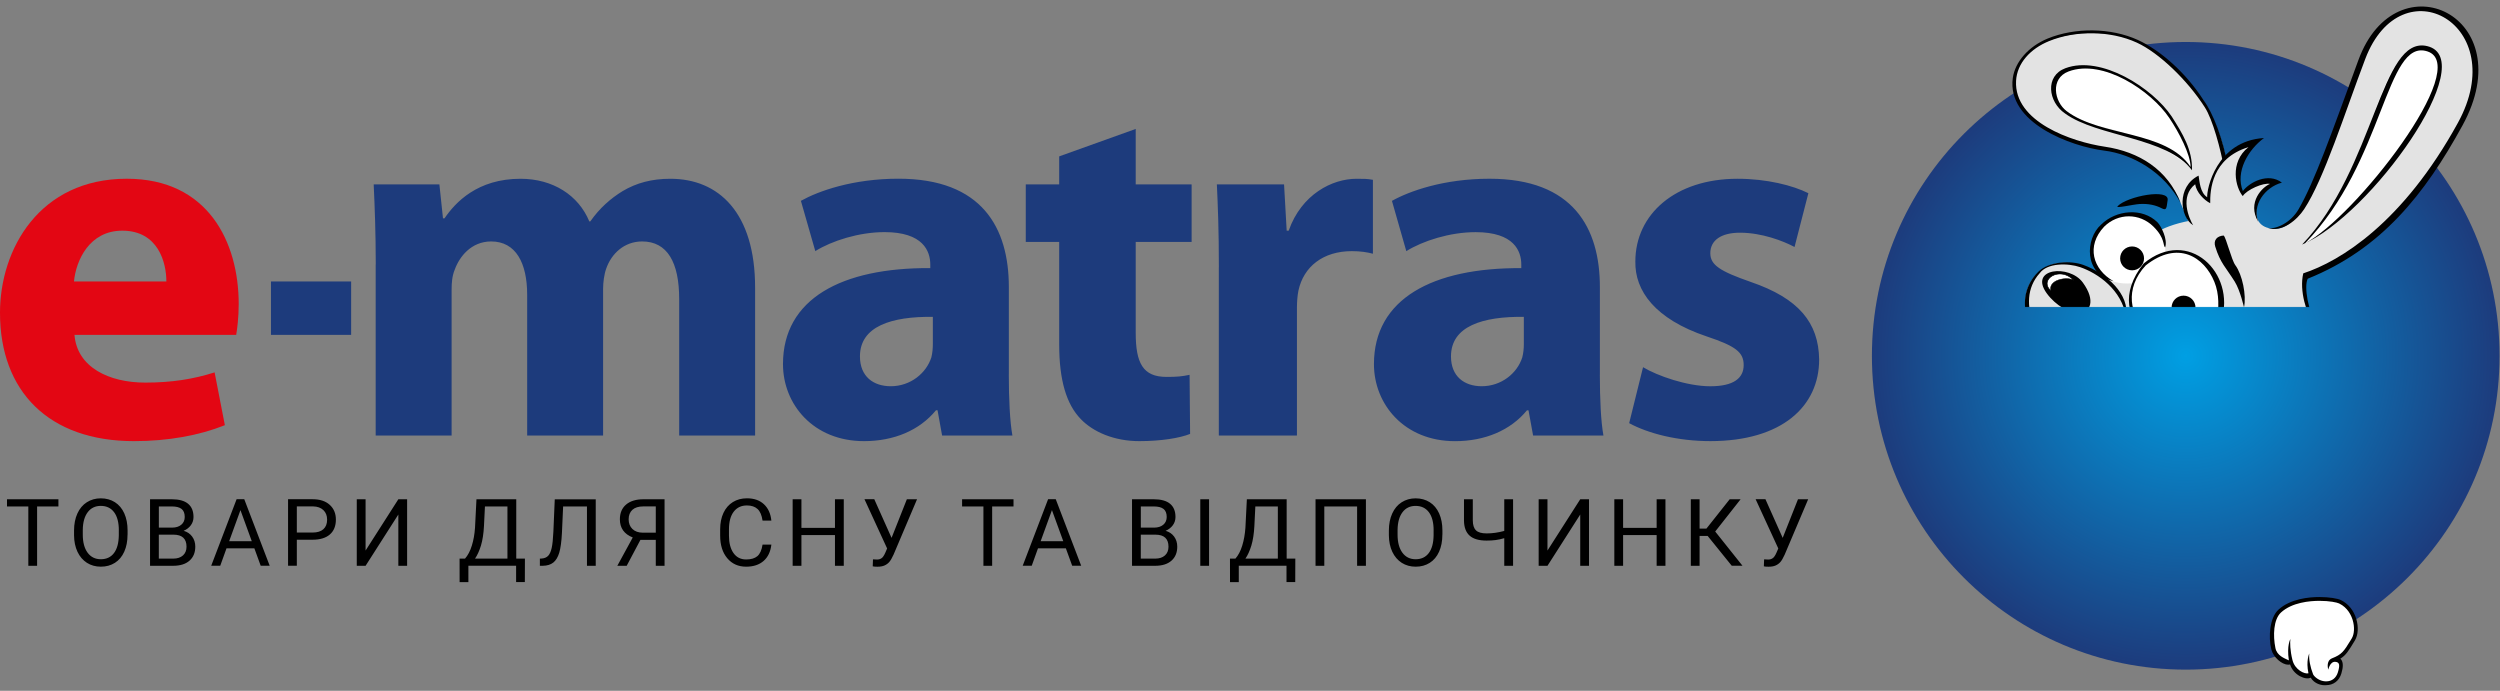
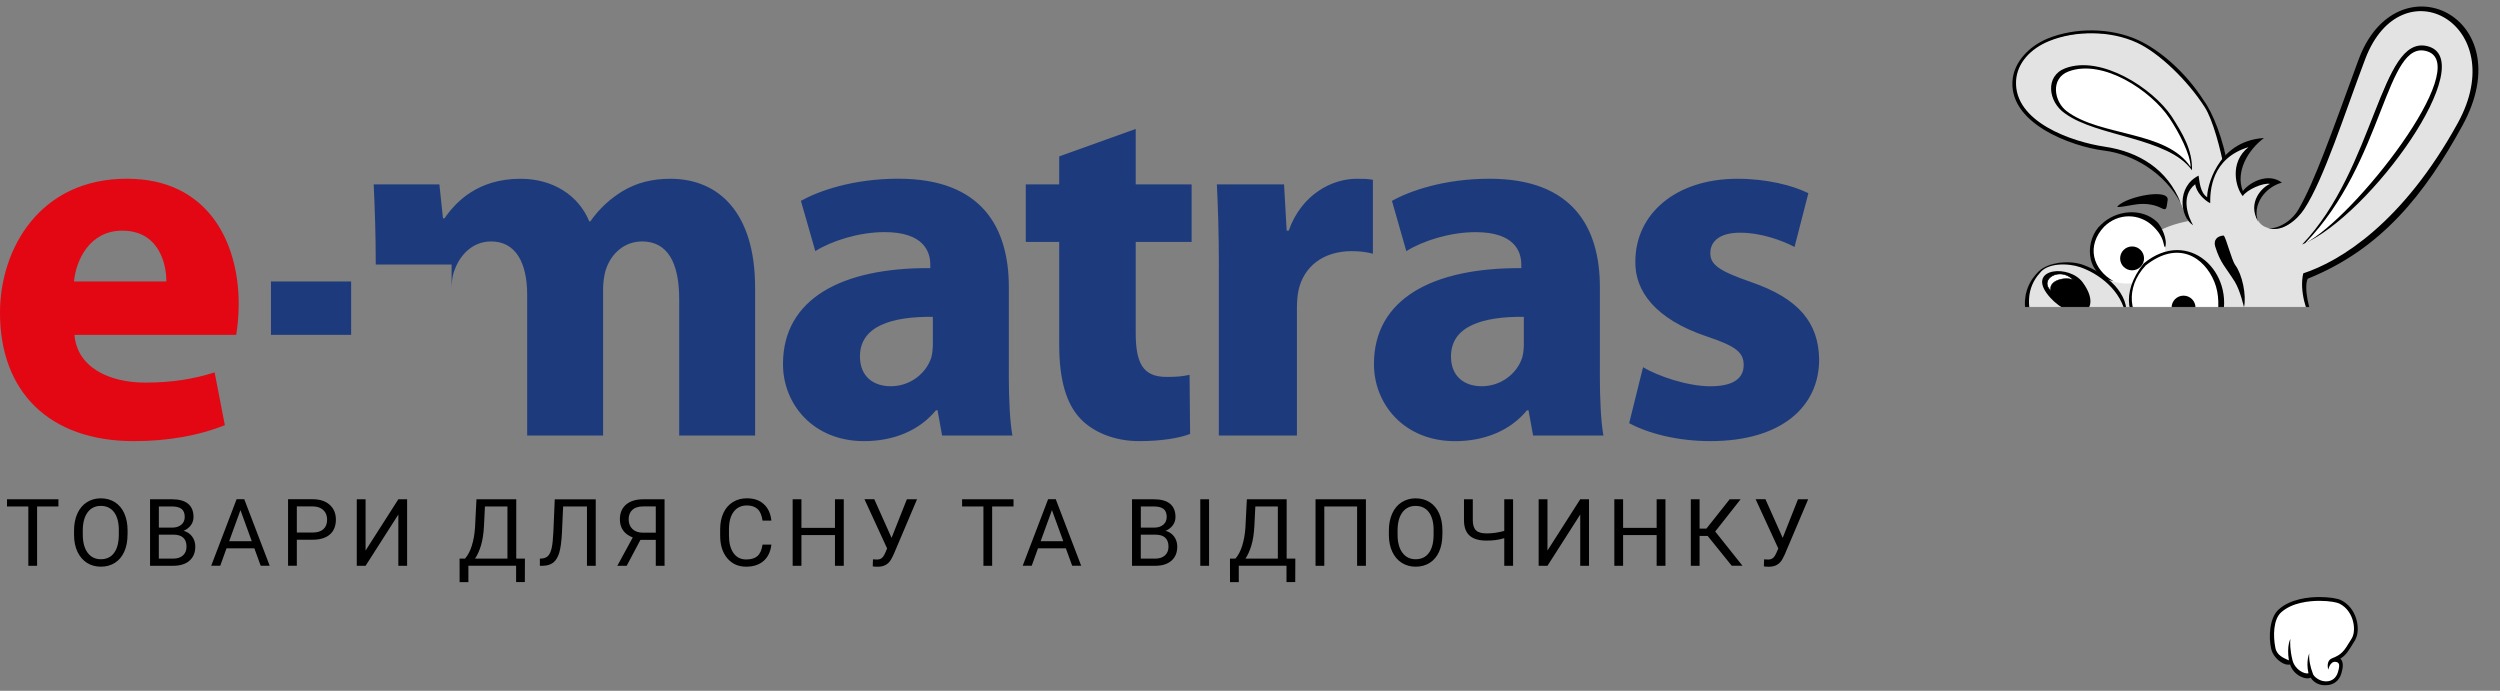
<svg xmlns="http://www.w3.org/2000/svg" viewBox="0 0 6753 1866">
  <rect x="0" y="0" width="6753" height="1866" fill="#808080" stroke="none" />
  <radialGradient id="a">
    <stop offset="0" stop-color="#009fe3" />
    <stop offset="1" stop-color="#1d3b7c" />
  </radialGradient>
  <mask id="b" fill="#fff">
    <path d="m1700.775 947.6c0 191-63.2 367.3-169.8 509-5.4 7.2-10.8 15-16.2 23.4 12.9 92.7-104.2 295.3-219.8 356.7-57.7 30.7-106.6 25.9-114.2 28.8-7.7 2.9-27-46.5-39.9-61.6-21.2-24.5-33.2-42.2-43-38.9-58.4 20-171.5 32.7-247.5 32.7-272.2 0-511.8-130.7-666.9-330.2-31.1-39.9-96.1-9.6-126.4-50.6-110-148.9-30.7-148.6-10.8-208.5 27.2-82-40.9-169.9-40.9-260.9 0-292.6 148.3-550.6 373.8-702.9-25.9-80 67.6-154.9 134.3-175.9 190.1-59.8 196.3 39.5 274.4 33.6 21.5-1.6 43.3-2.5 65.2-2.5 149.2 0 289.3 38.5 411.1 106.2 9.7-82 168.3-293 325.6-166.6 218.2 175.2-75 368.5-20.1 455.1 83 131 131.1 286.4 131.1 453.1z" fill="#fff" fill-rule="evenodd" />
  </mask>
-   <circle cx="5904.1" cy="961.101" fill="url(#a)" r="847.7" />
  <g mask="url(#b)" transform="translate(5051.125)">
    <path d="m671.275 95.9c145.8 20.4 373.8 285.2 266.4 508.8-12 143.5-87.2 31.1-76.5 3.7 2.9-7.4-19.1-51.9-22-60.1-29.6-84.5-148.5-140.4-210.3-149-143.8-20.1-250.9-104.2-239.2-188s126.2-141.4 281.6-115.4zm-449.6 1321.4c20.7 57.8 75.4 126.8 127.2 123.3l24.8-127.1c-22.8-21.3-53.3-39.4-81.4-51.4-.2.7-.5 1.4-.7 2v.1l-.1.2c-.2.5-.5 1.1-.7 1.6l-.2.5c-.2.5-.5 1-.7 1.5l-.2.3-.8 1.5-.1.2-.9 1.5-.3.5-.9 1.5v.1c-.3.5-.7 1-1 1.5l-.2.3c-.3.5-.7 1-1.1 1.5l-.1.1c-.4.5-.8 1.1-1.2 1.6l-.1.1c-.4.5-.8 1.1-1.2 1.6l-.2.2-1.1 1.3-.1.2-.1.1-1.2 1.3-.4.4c-.8.9-1.7 1.8-2.5 2.7l-.4.4-1.2 1.2-.5.4-.9.8-.6.5-1.2 1.1-.8.7-.4.4-1.8 1.5-.1.1-1.1.9-1.1.9-.7.6-.7.5c-4.1 3-8.4 5.7-13 8.2-2.1 1.2-4.3 2.3-6.5 3.3-7.5 4.2-15.4 7.1-23.5 9.3z" fill="#e3e3e3" />
    <path d="m626.175 190.8c183.9 40 234.5 211.3 243.4 262.4 1.5 8.9-65.6-69.2-227.8-106.5-82.1-18.9-150.1-57.5-143.1-107.9s47.6-65.4 127.5-48z" fill="#fff" />
    <path d="m814.875 314.3c29.6 46.6 56.5 90.2 55 145.6-66.8-90.1-255.6-89.5-343.2-153.6-45.6-31.2-54.4-101.2 1.1-122 97-36.2 236.1 54.1 287.1 130zm-91.1-206.3c60.7 27.7 130.1 88.7 177.7 163.3 23.4 30.8 54 105.7 66.3 184.6l-2.7 2.4c-.3-1.6-6.7 5-7 3.4-11-60.3-32.3-139-53.6-171.9-46.7-73.2-124-147.2-183.3-174.5-72-33.1-165.9-33.5-237.8-4.1-49.7 20.4-86.2 59.4-88.7 107.4-5.8 110.4 150.2 164.4 239.3 177.6 93 13.7 170.3 61.7 205.2 152-44.8-83.3-129.4-131.8-206.7-141.4-88-10.9-263.5-74.7-246.6-196.2 6.1-43.3 42.3-85.2 94.5-106.6 73.6-30 169.7-29.6 243.4 4zm84.8 210.6c-49-72.9-178.7-160.6-272.1-125.6-49.7 18.6-39.4 81.3-5.1 107.3 91.7 69.5 269.2 51.7 334.7 150.7-.1-33.7-31.6-93.9-57.5-132.4z" />
    <path d="m374.875 1407.3c3.6-19.3 17.7-27.2 32-32 17.4-6 26.9 1.3 45.3 2 5 4.9 2.4 12.2 2.7 18.6 62.4-9.7 115.5-35.5 177.9-82.9l77.6-35.3 4.2-1.3c23.5 7.7 49 12.2 75 12.2 74.6 0 217-50.1 306.5-126l12.8 56.6c41.7 42.5 64.3 42.3 99 55.6l89.3 56.2 103.4 62.9 57.9 11.6s86.8 38 10.8 153c7.4-106.7-54.6-100.1-54.6-100.1-26.4.9-80.2 41.4-95.9 81.1-1.4 3.5-21.9-24.2-15.7-41.4l-92.3-68.8c32.5 130.6-14.6 311.9-116.4 398.3-245.4 51.2-483.9 41.8-563.7-71.2-29.9-76.3-52.1-152.6-36.9-228.9l-44 13.9c-2.6 15.8-23.8 30.5-57.3 34.4-21 8.3-43-2.9-44-32.2z" fill="#fff" />
-     <path d="m646.675 1357.3c46.3-19.7 55.1-39.9 68.6-82.3 11.9-37.5-52.1-21.6-17.4-21.1 7.1.1-9.2 13.1-41.3 41.9-12.3 11.1 6.5 14.2-9.9 61.5z" fill="#fff" />
    <path d="m713.375 1278.5c2.9 0 5.7.1 8.6.2 21.4 6.3 44.3 9.9 67.6 9.9 9.5 0 20.1-.8 31.5-2.4 5.2.3 10.5.5 15.7.5-.1.3-.3.5-.4.8l-.4.8-.3.6-.3.8-.1.3-.3.7-.2.7-.3.9-.1.4-.2.8-.1.6-.1.5-.1.8-.1.5v.1l-.1 1v3.3c0 .4 0 .7.1 1.1l.1.6.1.9v.3l.2.9v.1l.1.6.1.6.2 1.1v.1l.1.2.2.9.3 1 .1.3.3.9v.1l.2.6v.1l.3.9v.1l.2.6.3.9.3.7.2.5.4.8c.4.9.8 1.7 1.2 2.6l.3.6.5 1 .1.2.3.6.3.6.3.6.7 1.3c-14 17.9-52.8 26.7-71.1 37-52.1 77.6-49.6 202.7-21.5 288.8-35.1 46.3-78.5 79.7-136.4 108.2-52.2-37-77-101.1-91.1-163.5 13-53.6 81.2-160.6 186.5-254.2-4.6-10.6-5.6-42 5.8-60.5z" fill="#009fe3" />
    <path d="m837.975 1284.8c-18.2 26.3 25.1 64.7 52.6 105.9 55.4-72 184.2-124.1 215.4-173.8 13.7-21.8-10.2-55.9-20.7-50.1-51.3 28.6-231.6 95.4-247.3 118zm-349.4-362.1c22.8 22.9 88.9 55.7 111.7 78.6 0 27.5-21.3 55.3-41 64.5-9 4.2-51.2 1.1-65.6-30.7-17.9-39.8-11.5-67.8-5.1-112.4z" fill="#fff" />
    <path d="m427.075 867.8c22.8 22.9 39.8 52.4 62.7 75.2 0 27.5-1.4 37.8-6.9 63.7-3.2 15.1-32.9 13.6-47.3-18.2-18-39.8-14.9-76.2-8.5-120.7z" fill="#fff" />
    <path d="m1092.275 618.1c44 1.4 76.1-47.1 105.2-118.3 100.8-246.3 160.3-550 355.2-459.2 248.3 115.6-114.1 623.3-373.9 704.4-20.2 91.1 46.9 200.3 136.5 186.1-13.9 43.1-70.1 57.4-102 52.1 36.3 23.9 56.8 27.1 78.2 28.1-24.4 33.8-80.4 88.1-129.9 71.9-57.5 118.3-273.6 205.4-372 205.4s-189.7-64.6-189.7-120.4 42.4-117.7 113.9-146.9c-16.3-11.4-28.6-24.9-37.6-39.6-29.3 22.1-39.4 27.6-107.1 13.3s-147.4-94.6-148.8-180.2c-.7-40.2 21.9-73.3 51.5-91.2 33.5-20.3 81-16.6 113.7.7 61.4 32.7 70.2 25.4 101.6 37.6 31-30.5 2.1-133.1 178.4-165.9-24.5-37.4-24.1-81.2 15.1-109.4 1.7 19.6 23.2 51.9 35.1 55.1 0-39.1 19.3-138.8 124.3-156-55.7 49.5-46.6 108.5-33.8 138.8 4-15.8 54.4-48 88.3-31.6-48.8 14.1-84.9 122.7-2.2 125.2z" fill="#e3e3e3" />
    <path d="m697.775 580.5c55.4 0 100.3 44.6 100.3 99.5 0 55-48 85.8-103.3 85.8-55.4 0-97.2-30.9-97.2-85.8-.1-54.9 44.8-99.5 100.2-99.5z" fill="#fff" />
    <path d="m826.075 677.1c65.5 0 118.7 56.9 118.7 127.1 0 24.9 3.1 49.6-8.6 68.1-21.2 33.7-68.6 52.2-110.9 52.2-65.5 0-117.9-50.1-117.9-120.3s53.2-127.1 118.7-127.1z" fill="#fff" />
    <path d="m574.975 763.2c36.1 49.7 19 80-7.3 82.8-26.2 2.8-66.6-21.2-90.1-53.6-49.5-68.2 61.3-78.9 97.4-29.2zm272.1 35.4c17.8 0 32.3 14.4 32.3 32.3 0 17.8-14.5 32.2-32.3 32.2s-32.3-14.4-32.3-32.2c-.1-17.8 14.4-32.3 32.3-32.3zm9.9 8.1c8.1 2.9 13.8 9.4 15.9 17.1-1.6-1.1-3.4-1.9-5.3-2.6-13.3-4.8-28 2.1-32.8 15.4-1.9 5.2-1.9 10.7-.5 15.7-9.8-6.3-14.3-18.7-10.2-30.1 5-13.4 19.6-20.3 32.9-15.5z" />
    <path d="m550.175 757.2c-17-11.1-69.8-1.6-61.2 28.4-34.6-31 24.9-68 61.2-28.4z" fill="#fff" />
    <path d="m490.275 787.8-1.9-1.7c-8.6-7.7-12.1-16.5-10.1-25 2.3-9.5 11.4-17.3 23.6-20.5 17.3-4.4 35.5 1.6 48.7 16l3.9 4.2-4.8-3.1c-10.6-6.9-37.1-5.9-51.8 5-5.6 4.1-11.5 11.4-8.3 22.6zm23-47.1c-3.7 0-7.3.5-10.9 1.4-11.7 3-20.3 10.4-22.5 19.4-1.3 5.2-.9 13.2 7.9 21.9-1.6-8.5 1.6-16 9.4-21.8 13.6-10 36.9-11.8 49.5-7-9.7-9-21.5-13.9-33.4-13.9z" />
    <path d="m1174.875 658c193.7-205.3 195.4-561.3 330.5-526.4 126.9 32.8-128.6 421.8-330.5 526.4z" fill="#fff" />
    <path d="m1167.275 660.6c197.8-207.9 211.6-566.6 338.1-536 147.3 35.6-152.6 458.1-338.1 536zm152.2-498.5c102-278.2 443.2-119.2 281 176.9-101.5 185.3-219.1 333.9-418 413.9-10.7 21.8 1.8 89.3 22.9 119 28.7 40.5 68 60.9 117.7 53-.5 54.5-68.7 68.1-94.9 63.1 15.7 18.6 43.9 21.2 72.9 19.8-14.5 45.2-81.5 93.9-136.7 74.6-68.8 155.5-358.9 268.7-508.7 170.1-58.9-38.8-74-83.7-45.7-142.5 18.8-39.1 51.5-70.6 91.3-88.2-11.4-10.1-17.8-18.5-27.1-30.5-18.8 14.1-43.7 17.6-68.9 15.3-9.1 50.4-49.6 93.5-108 48.1-9.2-7.2-15.9-27.3-18.3-37.3-15 24.8-42.1-19.2-46.9-27.5-18.2-40.1-19-100.8-8.3-131.7-10.9-41.6-6.8-86.7 31-124.1 28.7-28.4 87.2-31 121.6-18.5 63.1 22.9 125.8 79.1 115.6 141.4-11.2-74.3-76.7-119-124-135.3-33.4-11.5-89.2-11.8-109.5 16.3-71.1 78.6 1.5 207.8 82.5 243.5 41.7 18.4 92.5 25.2 131.2-4.1 94 122.2 234.2 112.3 316.8 45.5-14.8-11-23.2-27.5-22.7-48.3 8.9 18.8 19.1 31.4 31.7 40.6l.4-.4-.3.5c15.1 10.9 33.7 16.8 57.9 22.1-25.4 2.7-47.5-1.8-63.3-11.9-114.9 208.6-282.7 210.7-352.7 161.8-20.4-14.3-33-80.7 35.5-141.6-24.8 17.1-45.1 39.7-58.6 67.6-26.7 55.4-12.6 96.1 43 132.7 149.3 85.8 418.8-23.3 499.7-167.6 50.6 16.5 96.9-28.4 124.5-63.9-41.4-.3-64.5-18.8-88.1-38.3 40.6 6.8 94.6 1.7 113.4-40.8-44.8 4-85.3-24.1-110.2-59.2-19.4-27.4-40.1-90.7-28.7-137.8 99.9-32.8 269.1-136.1 417.7-406.6 145.9-265.4-152.4-430.1-250.2-172.7-56 147.5-111.2 323.9-165.1 405.9-18.9 28.8-59.4 63.9-98.4 50.7 22.8 5 62.8-15 83.2-50.2 43.2-74.4 88.7-204 161.8-403.4zm-732.1 842.1c-17.7-3.4-34.9-9.1-49.6-15.6-14.4-6.4-28.4-14.8-41.5-24.9-4.6 21-9.5 55.8 3.3 76.1 11.2 17.7 31.8 24.4 44 24.7 29.4.6 39.4-29.3 43.8-60.3zm-106.6-53.9c-19-17.8-35-39.1-46-62.1-2.5-4.4-4.9-9-7.3-13.6-5.5 30.7-2.9 73.4 12.7 107.8 5.7 12.4 28.7 45.9 37.7 15.3 3.8-13.4 4.1-28.5 2.9-47.4zm568.2-350.8c-31.5-53.5 12.2-95.4 31.7-102.7-17.8-4.1-63.3 15.8-73.6 32.9-19.1-22.3-37-90.7 15.4-132.3-100.3 30.6-103.7 117.5-103.4 151.5-16.9-8.5-37.1-29.3-40.6-51.2-42.2 33-16.8 91.9-5.5 110.7-36.1-22.2-45-104.1 14.7-134 2.8 16.1 3.9 45.8 23.3 58.4-1.8-20.1 23.7-152 153.4-160-42.5 31.4-78 90.8-57.1 143.3 17.8-23.6 68.1-51 105.5-22.8-46.8 12.6-81.3 61.4-63.8 106.2zm126.4 57.5c132.2-67.2 454.5-478.8 330-518.3-112.2-35.7-115.8 298.7-330 518.3z" />
    <path d="m708.075 665.7c17.8 0 32.3 14.4 32.3 32.3 0 17.8-14.5 32.2-32.3 32.2s-32.3-14.4-32.3-32.2c0-17.9 14.5-32.3 32.3-32.3zm4.8 7c14.8 5.3 17.4 7.4 19.5 15-13.9-9.1-49.2 4-42.7 23.8-14.7-17.6 8.5-44.1 23.2-38.8z" />
    <path d="m802.575 1125.6c-.7.3-25.4 15.5-40.3 32.2 6.3-18.7 21.6-30.9 37.2-39.1-44.5-63.7-207.2 84.9-75.1 84.2 51-.3 93.9-3.9 162.8-60.8-22.5-31.4-51-31-84.6-16.5z" fill="#e30613" />
    <path d="m854.975 1482.9c-22-6.7-17.4 49.3-14.3 51.7 10.9 8.4 152.5 43.9 170.3 38 22.4-7.5 26.3-38.7 21.5-47.9-5.7-11.1-55.5-9.8-97-18.2-38.9-7.9-69.6-26-80.5-23.6z" fill="#009fe3" />
    <path d="m854.775 1522.3c1.1-.3 3.4-1.1 6.4-2.2 10-3.5 27.3-9.6 33.9-9.6 3.8 0 6 1.5 6 4.9v.5c-.2 2.4-1.9 5.1-3.6 7.8l-.4.6c7.7-.2 15.1-2.2 22.7-4.3 1.9-.5 3.8-1 5.4-1.5 6.3-1.7 9-.9 9.7 1.8.8 3-1.4 4.3-4.3 6.1-2.1 1.3-5.1 2.6-5.1 2.9 0 .7 1.6-1.3 6.5-1.3 1.1 0 5.3-.9 9.5-1.7 7.2-1.4 15.1-2.5 18.2.8 1.2 1.3 1.8 2.8 1.5 4.6.4-.2.9-.3 1.4-.4 4.8-1.3 10.8-2.9 16.1-2.9 7.8 0 14 3 14 13.1 0 .8.2 1.5.4 1.9.5.8 1.7 1.3 3.2 1.5 2.1.3 4.6.1 7.2-.4 4.5-1 8.7-2.9 10.6-4.7l5.4 5.4c-2.8 2.8-8.6 5.5-14.4 6.8-3.4.7-6.9 1-10 .5-3.7-.5-6.7-2.1-8.6-5.1-1-1.6-1.6-3.6-1.6-5.9 0-4.2-2.8-5.5-6.3-5.5-4.4 0-9.8 1.4-14.1 2.6-5 1.3-8.9 2.4-11.3.7-2.3-1.7-2.7-3.9-.7-7-2.1.2-5.9.9-9.5 1.6-4.5.9-8.5 1.8-11 1.8-10.6 0-14.1-2.7-14.1-6.4 0-.3 0-.6.1-.9-8.3 2.2-16.6 4.1-25.7 3.4-3.4-.3-4.7-2.1-4.5-5.1.2-2.1 1.7-4.6 3.3-7.1l.6-.9c-7.1 1.4-19.8 5.9-27.8 8.7-3.1 1.1-5.5 1.9-6.7 2.3zm72.7-.1c-.2-.6-.2-.6-.2-.3.3.9.5 1.6.2.3zm26.6 10-.1-.1c.2.3.3.4.1.1z" fill="#fff" />
    <path d="m1050.275 1487.1c24.8-66.5 58.8-122.7 18-133.5-35.2-9.3-67.4 89-75.4 132.3 25.1 6 45.3 3.1 57.4 1.2z" fill="#e30613" />
    <path d="m1058.475 1466.1c13.4-33.1 26.8-62.4 28.6-83-28.9 10.3-45.4-6.9-49.5-12.6-14.5 19-27 50.4-35.4 78.2-4.7 13.1 46.6 27.9 56.3 17.4z" fill="#009fe3" />
    <path d="m696.875 1362.3c-33.4 47.8-82.1 81-122.5 169.8-31.1 68.3-25.9 101.2-36 61.5-6-23.9 40.5-97.1 71.1-141.5 12-17.4 67.1-74.8 87.4-89.8zm26.4-20.2c-9-9.4-13.4-64.5 6.8-52.7 9.1 5.3 1.2 14.9-.1 24.5-1.9 15.9-3.2 31.9-6.7 28.2z" fill="#fff" />
    <path d="m680.775 1618.6c13.2-32.4 13.8-77-29.3-86.1-44-9.3-81.4 21.2-88.3 53.3-15.7 73.7 59.5 91 105.7 74.4l-4.6-28.6c-21.2 2.6-76.4 3.5-71.8-28.5zm-78.6-41.6c3.2-10.1 18.2-22.3 34.8-18.8 18.1 3.8 15.5 19.9 13.5 29.5z" fill="#e30613" />
    <path d="m1011.875 1591c-49.7-6.5-133.1-23.8-176.2-44.8-9.4-4.6-18.7-27.9-2.3-58.5-6 20.9-4.6 49.5 1.5 51.9 44.4 17.6 147.4 44.6 178.5 42.7 9.3-.6 29.4-14.9 28.8-49.2.9-.2 8.9 22 1.2 38.6-4.6 10-21.3 20.6-31.5 19.3zm-22.4-107.7c6.6-34.6 19.2-70.3 33.7-102 8.6-18.8 35.7-37.3 52.9-30.2 8.4 3.4 16.9 9.1 15.9 27.9 63 4.2-3.6 76.8-29.8 111.6-10 13.3-1.7 20.1 13.1 23.7l-6.3 16.1c-17.8-6.7-18.2-20.5-13.6-37-37.1 6.2-153.9-10.6-209.4-44.3 34.7 11.1 106.2 28.5 143.5 34.2zm100.5-93.2c-5.5 30.2-24.1 65.3-34.1 94.4h.1c7.9-12.8 69.8-91.5 34-94.4zm-7.8-.1c-15.6 4-31.3 0-44.4-13.4-15 21.7-24.2 47.5-31.8 72.5-3.3 10.9 40.9 21.5 49.2 14.7 9.9-24.1 21.9-48 27-73.8zm-37.4-22.3c9.6 12.8 23.8 17.1 38.6 12.5.7-28.6-25-27.6-38.6-12.5zm6.8 105.3c-14.7 2.3-37.3-3.3-48.6-13.4-2.1 7.7-4.1 15.5-5.7 23.4 16.7 3.5 33.4 3.3 50.1.7 1.4-3.6 2.8-7.2 4.2-10.7z" />
    <path d="m1067.975 1360.6c-19.8 16.9-25.5 30-41 64.1-11.9 26.2-12.2 72.1-20 47.9-2.9-9 19.7-73.5 31.5-90.6 4.6-6.6 18.9-20.6 29.5-21.4z" fill="#fff" />
    <path d="m776.675 600.6c9.5 9.5 28.5 46.2 20.6 67.7-6.4-5.2.5-24.4-31.3-56-37.6-37.3-95.7-37.3-133.4 0-49 52-30.9 115.5 25.4 147.3-81.5-19.2-76.1-115.5-33.8-152.7 40.6-40.3 111.8-46.6 152.5-6.3zm-107.7-43.7c-7 7.2 40.8-4.7 59.5-5.8 23.6-1.4 43.2 3 59.1 11.3 14.7 7.8 13.3-1.5 16.5-21.7 5.2-32.6-108.9-10.7-135.1 16.2zm286.4 79.3c-17.8 1.3-28.1 12.4-22.7 29.9 13.7 44.6 28.9 56.5 52.6 94.5 15.1 24.2 25 70 25.1 69.4 7-32.3-4.6-88.2-23.4-113.6-10.3-13.8-25-75.1-31.6-80.2zm-6.1 230c-22 76.1-136.9 76.5-200 34.6-52.5-34.9-74.8-107.7-9.9-189.1 121.3-100.1 249.9 26 209.9 154.5zm-204.3-149.3c-58.3 62.5-42.8 137.8 2.9 172.2 46.7 35.2 152.3 55.7 188.5-24.3 6.6-31.7 7.5-70.3-6-103.3-27.6-67.5-98.4-113.5-185.4-44.6zm566.5 814.4h-.6c-2.8-.3-4.8-2.9-4.5-5.7 3.1-27.9 8.4-54.2 37.4-68.4 2.5-1.2 5.6-.2 6.9 2.4s.2 5.6-2.4 6.9c-24.4 11.9-28.7 34.4-31.7 60.3-.3 2.5-2.5 4.5-5.1 4.5z" />
    <path d="m1437.775 1404.6c-60.2-20.1-214-129.2-246.8-140-26.9-8.9-49.3-21.4-67.6-37.1 4.2-9.5-11-28.8-13.8-38.2-2.3-7.6-5.3-19.3-9.3-25.7l-.8-3.8-2.7 2.4-.1.1-.2.2-.5.4-.1.1-.1.1-.4.3h-.2l-.1.1-.1.1-.1.1-.1.1-.3.3-.1.1-.1.1-.1.1-.2.2-.1.1-.1.1-.1.1-.1.1-.1.1-.2.1-.1.1-.1.1-.1.1c-3.7 3-7.4 6-11.3 9 .9.1 1.7.3 2.5.6 11.3 4.3 10.4 9.7 13.1 18.6.8 2.8 2.6 6.2 4.2 9.8l3.6 15.9c-.2.5-.4 1-.7 1.5-154.9 89.5-190.3 152.5-221.2 151.6-12.5-.4-55-66.3-41.8-85.3 1.1-1.5 3-3.3 5.6-5.3l-7.5 1.5h-1.3l-.6.1h-.1l-.5.1h-.4l-.3.1-.3.1h-.1l-.8.2h-.1l-.3.1h-.6c-1.6.3-3.2.6-4.8.8 1.3.4 2.6.9 3.8 1.4-4.2 9.6-2.2 22.7 2.8 36.5-1.1 1.3-2.3 2.6-3.6 3.9-43.8 34.2-154.7 51.6-116.4-44.4 3.6.1 9.7-.2 17.4-.7-5.3-1.3-10.5-2.7-15.6-4.3h-.1l-1.5-.5h-.1l-1.7-.5h-.1l-.3-.1h-.1l-.3-.1h-.1l-.2-.1h-1.4l-.2-.1-.8 1.3c-4.1 6.7-6.9 14.8-8.4 23.2-2.1 3.8-4.6 7.4-8.1 12.1-8.1 10.8-26 22.9-43.9 31.3 4.9-9.5 1.8-38.3 4.1-43 1.1-1 19.8-20.5 36-33.2-1.4-.6-2.9-1.3-4.3-2-4.2 3.8-9.7 8.7-16.3 14.5-4.4 3.9-9.2 8.2-15.3 13.6-2.2 1.9-3.8 4.5-5 7.5-41.8 23.9-91.5 57.7-106.1 64.5-27.5 12.8-55 21.3-84.1 26.3v-.6c1.7-21.4-12.9-13.9-28.2-17-18.5-3.7-31.6-3.4-46.2 9.2-6.4 5.5-11.2 13-13.2 23.5-21.7-18.9-47.7-34.3-67.4-43.5-2.3-1.1-4.5-2.1-6.8-3.1.2-.9.5-1.8.7-2.7h-7.9c-.6 2.4-1.3 4.5-2 6.1-15 36.3-63.2 51-100 52.1h-1.9v13.1h2.1c9.7-.3 20.2-1.8 30.6-4.5 14.5 34.7 40.5 69.3 58.5 86.7 19.3 18.7 43.5 33 67.7 33.3.9 10.6 3.8 19.9 9.6 26.9 20.4 24.5 74.8 5 91.7-14.3 3.1-3.6 5.6-7.8 6.9-12.4 13.8-6.7 25.1-8.8 35.3-7.7-12.8 91.9 7.1 177.6 39.6 224.9-.5-.5-1-.9-1.5-1.4 14.4 41.4 36.5 79 66.1 112.7 7.8 102.3-5.4 238.7-44.9 285.3 14.5 36.7 138.4 83.1 194.9 40.5-45.6-112.5-2.2-230.4 29-268.3 5.2 3 44.8 3 66.6 2.5 23.6 54.3 37.7 176.6 9.7 265 65.6 26.6 161.1 6.3 182.3-49-39.1-101.4-42.6-176.7 11.3-251.8 15-20.8 38.1-44.4 59.2-68.9 6-4.1 24.5-17.8 30.9-20.2 66.2-24.7 66.8-119.3 83.9-181.9 17.9-65.4 21.2-118.9 6-183.3 18.9 10.5 51.9 38.5 80.4 66.2 13.6-33.8 213.7-78.7 135.4-104.8zm-673.5-42.5c-13.9 22-23.3 46.6-29.4 71.8-17 70-10.3 151.9 9.6 214-17 22.2-36.1 41.4-57.8 58.5s-60.5 37.6-76.4 41.2c-21-4.9-40.5-37.5-54.4-64.7-13.3-26.1-21.3-51.6-28.2-80.3-1.5-6.2-.9-14.2.8-20.1 26.8-91.2 111.8-177.3 177.6-236.7 16.4 18.6 38.1 18 58.2 16.3zm-419.8 170.1c-21-1.6-41.7-14.8-58.5-31-20.7-20-45.7-52.1-49.6-83 23.1-9.3 44.1-24.6 55.2-45.2 22.4 7.2 53.9 21.6 78.7 40.5-4.5 31.1-24.2 80.7-25.8 118.7zm95.2-6.8c-.1 10.6 1.8 18.8-6.2 27.9-10.5 7.2-38.3 16.9-60.1 13.5-41.3-6.4 5.5-128.9 5.2-158.7 1.6-8.7 5.6-14.8 10.7-19.2 12.8-11.1 22.6-9.8 38.6-6.5 10.6 2.1 24.2-5 23.2 7.9-.2 1.9-.3 3.8-.2 5.8-5 25.2-10.8 76.7-11.2 129.3zm12.9 8.9c-7.4-45.1-3.3-90.6 5.6-135.1 30.6-5 59.3-13.9 88-27.2 7.3-3.4 36.4-19.8 43.7-23.8-27.3 23.1-51.7 59.2-63 82.2-16.3 33.3-31 62-36.5 90.6-12.9.7-25.4 6.5-37.8 13.3zm848.1-40.8c-22.7-24.1-70-64-94.9-69.6 16.7 67 15.8 133.6-2.4 200.2-17.1 62.4-14.8 117.2-76.6 164.4-65.2 49.7-395.6 85.1-520.4 20.8-23.1-11.9-50-30.1-62.8-48.7-117.2-169.3-13.4-376.2 103.5-453.1-1.8 8.4-2.4 19-3.8 30.7-.7 5.7-3.4 18-.1 20.3 3.8 2.6 15.9-3.3 20.5-5.4 15.5-7.2 27.3-14.3 37.5-25.6.3 2.3.7 4.5 1.1 6.7.3 1.4.7 2.7 1.1 3.9-73.9 66.1-147.3 143.2-181.1 240.6-3 8.6-4.3 16.5-2.2 25.3 6.9 29.2 15.4 55.3 29.2 82.4 10.6 20.8 41.6 77 68.9 72 29.3-6.6 144.2-79.3 141.6-111.5-28.8-96.7-32.9-192.6 16-280.7 19.8-9.4 47.1-18.5 64.7-32.2 13.4 28.4 36.3 55.9 42.6 56.2 16.2 1 101.3-78.3 116.4-89.6 52.5-39.7 74.3-51.1 116.8-69.2 19.6 17.2 43.5 31 72.6 40.5 32.7 10.8 179.8 128.9 226.8 128.1-57 11.3-85.6 20.6-115 93.5z" />
    <path d="m1437.275 1574.4c-58.6 10.7-78.8 25.8-109.8-15.4s-35.6-94.7 6.2-136.4c41.9-41.7 172.1-45.4 166.3 59.8-3.5 64-34.4 86.8-62.7 92z" fill="#fff" />
    <path d="m1372.175 1591.3c-19.1 0-33.2-8.5-48.8-29.2-36.2-48.2-33.6-103 6.7-143.1 17.5-17.5 49.7-28.8 81.8-28.8 30.1 0 55.8 9.6 72.4 27.1 15.3 16.2 22.3 38.2 20.8 65.3-4.1 74.4-43.7 92.6-67 96.8-10.5 1.9-19.9 4-28.1 5.8-15 3.4-26.9 6.1-37.8 6.1zm39.7-190.8c-29.6 0-58.9 10.1-74.6 25.8-43.5 43.3-31.5 95.4-5.8 129.7 15.7 20.9 27.5 25.1 40.6 25.1 9.8 0 21.2-2.5 35.7-5.8 8.4-1.9 17.8-4 28.5-5.9 20.3-3.7 54.8-19.9 58.5-87.3 1.3-24.2-4.7-43.6-18-57.7-14.5-15.4-37.6-23.9-64.9-23.9z" />
-     <path d="m1325.875 1664.4c29.1-11.8 158.5-64 141-156.5s-107-37.5-139.4 13.1c-11.1 17.4-41.6 88.4-68 89.4 41.4-1.5 62.1 8.8 67.1 41.3-.1 4.3-.3 8.6-.7 12.7z" fill="#e3e3e3" />
    <path d="m1320.375 1672.2.5-8.2c.3-3.9.5-7.9.7-11.9-4.2-26.3-19.4-36.6-54.3-36.6-2.4 0-4.9 0-7.4.1l-.4-10.3c17.8-.7 41.4-45.3 54-69.3 4.1-7.7 7.3-13.8 9.8-17.7 20.5-32.2 62.6-65.4 97.5-65.4 18.7 0 42.8 9.4 51.2 54.1 8.3 44-9.9 107.8-143.9 162.1zm-40.7-66.5c31.9 2.7 47.7 16.7 52 45.3l.1.5v.5c-.1 1.5-.1 3-.2 4.5 95.9-40.4 140.9-91.4 130.3-147.6-5.7-30.4-19.6-45.7-41.1-45.7-30.9 0-70.2 31.5-88.9 60.7-2.3 3.6-5.6 9.8-9.4 17-11.1 21-26.3 49.8-42.8 64.8z" />
    <path d="m1326.675 1692.5c-21.6 23.9-50.8 18.2-74.6-13.8-23.8-32.1-29.5-49.6-7.9-73.5s61.6-23.4 85.4 8.6c23.8 32.1 18.7 54.8-2.9 78.7z" fill="#fff" />
    <path d="m1296.975 1712.4c-16.9 0-34.3-10.9-49-30.6-24.4-32.9-31.8-53.2-7.6-80 10.6-11.8 25.9-18.5 41.9-18.5 19.7 0 38.5 10 51.5 27.5 23.3 31.4 22.4 56.9-3.2 85.2-9.8 10.7-21.4 16.4-33.6 16.4zm-14.7-118.9c-13.3 0-25.4 5.4-34.2 15.1-18.1 20-16.4 33.8 8.2 67 12.7 17.1 27.1 26.5 40.7 26.5 9.4 0 18.1-4.4 26-13 18.5-20.5 26-40.6 2.6-72.2-11.1-14.9-26.9-23.4-43.3-23.4z" />
    <path d="m294.875 1326.2c3.4-29.1 0-50.6-6.7-72.8-23.7-78.9 53.3-102.6 53.6-142.9.2-40.3-48.6-33.8-67.1-19.5-32.4 25.1-40.7 51.6-46.1 83.5-22.7-27.7-51.7-39.5-98.2-24.6-39.7 12.7-42.3 43.5-27.5 62.1-28.9 6.9-43.8 45.7-22.6 66.5-33.5 21-11.6 80.8 18.5 110.1 15.3 14.9 40 28.5 69.1 33 1.1 31 47.8 35 75.1 25.9 23.9-7.9 45.8-31.1 57.8-54.5 18.4-36.1 15-66.8-5.9-66.8z" fill="#fff" />
    <path d="m214.875 1456.8c-14 0-28.2-2.9-38.2-9.9-7.6-5.3-12.2-12.4-13.6-20.9-26.1-4.7-50.7-16.9-67.9-33.7-20.1-19.6-39.7-56.5-36.5-86.2 1.3-11.9 6.1-21.6 14.2-28.4-7.3-9.8-9.5-22.8-5.9-35.9 4.1-14.7 14.7-26.9 28-32.5-5.5-9.7-6.9-21.1-3.8-31.4 4.5-14.8 17.9-26.5 37.7-32.8 40.5-13 71.5-7.2 96.6 18.4 6.3-30.9 17.1-54 46.1-76.4 13.9-10.8 40.5-16.5 57.9-8 8 4 17.5 12.6 17.401 31.5-.1 17.2-12.2 31.2-25.1 46-20 23-42.6 49.2-28.7 95.4 7.5 24.9 9.7 45.4 7.4 69.8 5.4 1.3 9.8 4.5 12.8 9.4 8.3 13.6 5.3 38.1-8 64.1-13.8 27-37.6 49.3-60.7 57-8.6 2.8-19.1 4.5-29.7 4.5zm-47.7-308.3c-10.7 0-22.4 2.1-35.3 6.2-21.2 6.8-28.6 18-31.1 26.1-2.8 9.3-.6 19.7 6 28 1.1 1.4 1.4 3.2.8 4.8s-1.9 2.9-3.6 3.3c-12.8 3.1-23.5 13.9-27.3 27.5-3.2 11.7-.6 22.8 7.1 30.4 1.1 1.1 1.7 2.6 1.5 4.2-.2 1.5-1 2.9-2.4 3.8-8.2 5.2-13 13.3-14.2 24.3-2.5 23.3 11.9 56.8 33.5 77.9 16.3 15.9 41.1 27.7 66.3 31.6 2.4.4 4.2 2.4 4.3 4.8.3 7.2 3.4 12.8 9.6 17.2 14.4 10 41.2 9.9 58.8 4.1 20.7-6.9 42.2-27.3 54.9-52 13.1-25.6 13.6-45.6 8.4-54.1-2.2-3.5-5.3-5.2-9.6-5.2h-.1c-1.4 0-2.8-.6-3.8-1.7s-1.4-2.5-1.3-4c2.9-25.1 1-45.6-6.5-70.7-15.5-51.6 10.1-81.2 30.8-105 12.1-13.9 22.5-26 22.602-39.4.098-10.9-3.902-18.4-11.802-22.3-13.4-6.6-35.9-1.8-47.2 6.9-32.5 25.2-39.4 52.3-44.2 80.3-.3 2-1.8 3.6-3.7 4.1s-4-.1-5.2-1.7c-16-19.8-34.4-29.4-57.3-29.4z" />
    <path d="m154.975 1354.9c-2.4 0-4.8-.3-7.1-.9-11.5-3.1-19.8-12.8-22.9-26.7-.6-2.7 1.1-5.4 3.9-6.1 2.7-.6 5.5 1.1 6.1 3.9 2.2 10 7.9 17 15.6 19 6.4 1.7 13.1-.3 17.8-5.4 7.7-8.4 8.6-23.1 2.4-40.2-.9-2.4.2-5.1 2.5-6.3 2.3-1.1 5.1-.4 6.5 1.8 2.8 4.3 6.2 6.4 10.2 6.1 5.8-.3 12-5.3 15.8-12.7 2.9-5.8 8.4-21.3-4.2-40.6-1.3-1.9-1.1-4.5.5-6.2 1.5-1.7 4.1-2.2 6.1-1.1 8.7 4.5 15.3-1 18.6-4.7 10.3-11.9 13-36-2.3-57.4-1.6-2.3-1.1-5.5 1.2-7.1s5.5-1.1 7.1 1.2c18.5 25.9 14.9 54.8 1.7 69.9-5.4 6.2-12.1 9.6-19 9.9 5.8 13.8 5.7 28.5-.5 40.7-5.5 10.8-14.8 17.7-24.3 18.2-2.2.1-4.3-.1-6.3-.7 2.4 14.7-.5 27.4-8.3 36-5.8 6.2-13.4 9.4-21.1 9.4z" />
    <path d="m205.775 1249.2c-1.8 0-3.5-.9-4.4-2.6-17.5-30.6-38.2-44.3-97.3-29.7-2.7.7-5.5-1-6.2-3.7s1-5.5 3.7-6.1c56.7-14.1 86.1-4.7 108.6 34.5 1.4 2.4.6 5.5-1.9 6.9-.8.5-1.6.7-2.5.7zm-26.2 64.4c-2.2 0-4.2-1.4-4.9-3.6-4.9-16-13.5-27-25.3-32.6-16.3-7.7-39-5.8-67.2 5.7-2.6 1.1-5.6-.2-6.6-2.8-1.1-2.6.2-5.6 2.8-6.6 31-12.6 56.4-14.5 75.4-5.5 14.6 6.9 24.9 19.9 30.7 38.8.8 2.7-.7 5.5-3.3 6.4-.6.2-1.1.2-1.6.2zm-65.3 33.1c-5.1 0-10.3-1.1-14.3-3.8-2.3-1.6-3-4.7-1.4-7s4.7-2.9 7-1.4c3.1 2.1 9.4 2.7 14.6 1.4 3.4-.9 4.7-2.1 4.8-2.4.7-2.7 3.5-4.3 6.2-3.6s4.3 3.5 3.6 6.3c-.7 2.6-2.8 6.2-9.1 8.6-3.2 1.2-7.3 1.9-11.4 1.9zm65.3 45.4c-1.8 0-3.5-.9-4.4-2.6-9.8-17.2-11.1-35.3-3.8-55.3.9-2.6 3.8-4 6.5-3.1 2.6 1 4 3.9 3.1 6.5-6.2 17.3-5.3 32.2 3.1 46.9 1.4 2.4.5 5.5-1.9 6.9-.9.5-1.7.7-2.6.7zm4.5 35.8c-5.4 0-11.1-.4-17-1.3-2.8-.4-4.7-3-4.3-5.8s3-4.7 5.8-4.3c34.8 5.2 61-8.1 76.8-20.1 27.2-20.6 41.9-50.5 44.4-70.9.3-2.8 2.9-4.8 5.7-4.4 2.8.3 4.8 2.9 4.4 5.7-3.4 27.5-22.4 58-48.3 77.7-14.8 11.3-37.7 23.4-67.5 23.4z" />
  </g>
  <path d="m6354.5 1728.5c15.3-25.1 5.5-81.8-36.4-101.7-18.2-8.6-114.7-18.8-162.6 25.4-22.8 21-20.4 70.1-13.1 103.2 2.9 13 30.6 47.1 42.2 32.6 3.9-4.8-2.1-26.3.4-45.9-4.4 34.3 2.2 67.9 39.1 81.3 9.7 3.5 20.5 12.6 11.6-34.5 4.3 22.8 7.2 28.7 8.8 33.2 10.2 28.8 62.2 31.9 72.8-3.2 16.7-55.4-29.5-46.5-28.5-15.3 0 0-2.2-14.9 9.6-19.2 29.4-10.4 34.4-20.2 56.1-55.9z" fill="#fff" />
  <path d="m6283.2 1850.8c-12.7 1.3-31.9-4-41.5-20.3-13.4 7.4-47-6.6-55.9-36.1-2.4 1.7-2.8.9-5.8.9-16.1 0-39.5-20.1-44.7-41.1-8.3-34-4.5-85.5 19.1-107.2 32.3-29.8 83.3-34.3 110.8-34.3 26.6 0 49 4 57.4 8 20.2 9.6 35.2 27.8 42.2 51.4 6.4 21.4 5 43.4-3.6 57.6l-2.9 4.8c-14.4 23.7-21.7 35.7-36.6 44.7.9.8 1.7 1.6 2.4 2.6 5.5 7.5 5.7 20 .5 37.1-5.8 20-21.3 31.9-41.4 31.9zm-35-29.2c1.1 2 2.4 3.7 3.8 5.2 8.2 8.6 19.8 13.7 31.3 13.7 15.5 0 27.1-8.9 31.8-24.5 5.7-18.9 4.9-26.8-6-28.2-15.6-2-19.9 21.1-19.9 21.1-.2-.4-7.4-23.7 10.2-30.7 25.9-10.3 31.3-17.7 50.3-49l2.9-4.8c7-11.6 8-30.9 2.5-49.3-3.6-12-13.2-33.9-36.8-45.1-5.8-2.7-25.2-7-53-7-26 0-74.1 4.1-103.9 31.5-20.4 18.8-21.9 62.4-15 96.1 4.2 20.5 23.5 27.2 36.3 33.2-6.1-40.3 4.1-57.6 4.1-57.6-1.2 9.6-1 30.4 5.6 56.8s33 38.7 43.2 35.7c-7.2-33.5 2.2-53.5 2.2-53.5-1.4 16.5 2.6 36.3 10.4 56.4z" />
  <path d="m201.2 904.6c6.8 87.2 92.8 128.9 191.3 128.9 72.2 0 130.4-9.6 187.2-27.6l27.7 142.6c-69.3 27.8-153.9 43.1-245.4 43.1-230.3 0-362-134.5-362-346.8 0-172 106.8-362 342.5-362 219.2 0 302.3 170.8 302.3 338.6 0 35.9-4.1 67.7-6.8 83.2zm248.2-144.3c0-51.3-22.1-137.2-119.2-137.2-88.7 0-124.9 80.3-130.4 137.2z" fill="#e30613" />
-   <path d="m1015 714.5c0-84.7-2.8-156.6-5.6-216.4h177.5l9.7 91.6h4.2c29.1-42.9 88.8-106.8 205.2-106.8 87.4 0 156.6 44.4 185.8 115.1h2.8c25-35.9 55.4-62.3 87.3-81.8 37.6-22.3 79-33.3 129-33.3 130.3 0 228.8 91.4 228.8 294v399.5h-205.1v-369c0-98.4-31.9-155.2-100-155.2-48.5 0-83.1 33.1-97.1 73.4-5.6 15.3-8.4 37.6-8.4 54v396.8h-205.1v-380.1c0-85.9-30.6-144.1-97.3-144.1-54 0-85.9 41.5-98.3 76.1-7.1 16.6-8.5 36.2-8.5 52.9v395.2h-205.1v-461.9zm1710 297c0 65.1 2.9 127.5 9.7 164.9h-189.9l-12.3-68.1h-4.3c-44.4 54.2-113.6 83.3-194.2 83.3-137.4 0-219-99.8-219-208.1 0-176.2 158-260.7 397.9-259.3v-9.7c0-36.1-19.4-87.5-123.4-87.5-69.4 0-142.9 23.6-187.2 51.3l-38.9-135.8c47.2-26.4 140.1-59.8 263.6-59.8 226.1 0 298.1 133.1 298.1 292.7v236.1zm-205.2-155.6c-110.9-1.3-196.9 25-196.9 106.8 0 54.2 36.1 80.6 83.3 80.6 52.7 0 95.7-34.8 109.6-78 2.7-10.8 4-23.4 4-35.8zm548-507.6v149.8h151v155.5h-151v245.3c0 81.8 19.3 119.2 83.1 119.2 29.2 0 41.7-1.3 62.4-5.6l1.4 159.6c-27.8 11.1-77.6 19.5-137.4 19.5-67.9 0-124.7-24.9-158-59.7-38.9-40.1-58.2-105.4-58.2-201v-277.3h-90.3v-155.5h90.3v-75.7zm224.6 373.2c0-99.9-2.7-165.1-5.4-223.4h181.5l7.1 125h5.4c34.7-98.6 117.9-140.2 183.1-140.2 19.3 0 29.1 0 44.4 2.8v199.7c-15.3-4.1-33.2-7-56.9-7-77.6 0-130.3 41.7-144.3 106.8-2.8 14.1-4 30.8-4 47.1v344.1h-211v-454.9zm1029.1 290c0 65.1 2.8 127.5 9.7 164.9h-190l-12.4-68h-4.2c-44.3 54.1-113.7 83.3-194.3 83.3-137.2 0-219-99.8-219-208.1 0-176.2 158-260.7 398-259.3v-9.7c0-36.1-19.2-87.5-123.3-87.5-69.5 0-143 23.6-187.3 51.3l-38.8-135.8c47.1-26.4 140.1-59.8 263.6-59.8 226 0 298.1 133.1 298.1 292.7v236zm-205.3-155.6c-111-1.3-196.8 25-196.8 106.8 0 54.2 36 80.6 83 80.6 52.9 0 95.9-34.8 109.6-78 2.8-10.8 4.2-23.4 4.2-35.8zm322 136c38.7 23.4 119.2 51.5 181.7 51.5 63.7 0 90.1-22.4 90.1-57.1 0-34.6-20.9-51.2-99.8-77.5-140.1-47.1-194.3-123.5-192.8-202.4 0-127.7 108-223.5 276-223.5 79 0 149.7 18.1 191.4 39l-37.4 145.3c-30.8-16.5-88.9-38.6-147.2-38.6-51.4 0-80.3 20.8-80.3 55.4 0 32 26.3 48.7 109.5 77.7 129 44.3 183 109.5 184.5 209.4 0 126.1-100.1 220.5-294 220.5-88.8 0-168-20.8-219.2-48.5zm-3706.3-231.6h216.6v144.3h-216.6z" fill="#1d3b7c" />
+   <path d="m1015 714.5c0-84.7-2.8-156.6-5.6-216.4h177.5l9.7 91.6h4.2c29.1-42.9 88.8-106.8 205.2-106.8 87.4 0 156.6 44.4 185.8 115.1h2.8c25-35.9 55.4-62.3 87.3-81.8 37.6-22.3 79-33.3 129-33.3 130.3 0 228.8 91.4 228.8 294v399.5h-205.1v-369c0-98.4-31.9-155.2-100-155.2-48.5 0-83.1 33.1-97.1 73.4-5.6 15.3-8.4 37.6-8.4 54v396.8h-205.1v-380.1c0-85.9-30.6-144.1-97.3-144.1-54 0-85.9 41.5-98.3 76.1-7.1 16.6-8.5 36.2-8.5 52.9v395.2v-461.9zm1710 297c0 65.1 2.9 127.5 9.7 164.9h-189.9l-12.3-68.1h-4.3c-44.4 54.2-113.6 83.3-194.2 83.3-137.4 0-219-99.8-219-208.1 0-176.2 158-260.7 397.9-259.3v-9.7c0-36.1-19.4-87.5-123.4-87.5-69.4 0-142.9 23.6-187.2 51.3l-38.9-135.8c47.2-26.4 140.1-59.8 263.6-59.8 226.1 0 298.1 133.1 298.1 292.7v236.1zm-205.2-155.6c-110.9-1.3-196.9 25-196.9 106.8 0 54.2 36.1 80.6 83.3 80.6 52.7 0 95.7-34.8 109.6-78 2.7-10.8 4-23.4 4-35.8zm548-507.6v149.8h151v155.5h-151v245.3c0 81.8 19.3 119.2 83.1 119.2 29.2 0 41.7-1.3 62.4-5.6l1.4 159.6c-27.8 11.1-77.6 19.5-137.4 19.5-67.9 0-124.7-24.9-158-59.7-38.9-40.1-58.2-105.4-58.2-201v-277.3h-90.3v-155.5h90.3v-75.7zm224.6 373.2c0-99.9-2.7-165.1-5.4-223.4h181.5l7.1 125h5.4c34.7-98.6 117.9-140.2 183.1-140.2 19.3 0 29.1 0 44.4 2.8v199.7c-15.3-4.1-33.2-7-56.9-7-77.6 0-130.3 41.7-144.3 106.8-2.8 14.1-4 30.8-4 47.1v344.1h-211v-454.9zm1029.1 290c0 65.1 2.8 127.5 9.7 164.9h-190l-12.4-68h-4.2c-44.3 54.1-113.7 83.3-194.3 83.3-137.2 0-219-99.8-219-208.1 0-176.2 158-260.7 398-259.3v-9.7c0-36.1-19.2-87.5-123.3-87.5-69.5 0-143 23.6-187.3 51.3l-38.8-135.8c47.1-26.4 140.1-59.8 263.6-59.8 226 0 298.1 133.1 298.1 292.7v236zm-205.3-155.6c-111-1.3-196.8 25-196.8 106.8 0 54.2 36 80.6 83 80.6 52.9 0 95.9-34.8 109.6-78 2.8-10.8 4.2-23.4 4.2-35.8zm322 136c38.7 23.4 119.2 51.5 181.7 51.5 63.7 0 90.1-22.4 90.1-57.1 0-34.6-20.9-51.2-99.8-77.5-140.1-47.1-194.3-123.5-192.8-202.4 0-127.7 108-223.5 276-223.5 79 0 149.7 18.1 191.4 39l-37.4 145.3c-30.8-16.5-88.9-38.6-147.2-38.6-51.4 0-80.3 20.8-80.3 55.4 0 32 26.3 48.7 109.5 77.7 129 44.3 183 109.5 184.5 209.4 0 126.1-100.1 220.5-294 220.5-88.8 0-168-20.8-219.2-48.5zm-3706.3-231.6h216.6v144.3h-216.6z" fill="#1d3b7c" />
  <path d="m157.9 1368h-57.7v160.3h-23.7v-160.3h-57.6v-19.4h138.9v19.4zm186.6 76.2c0 17.6-3 33-8.9 46.1s-14.3 23.1-25.2 30-23.5 10.4-38 10.4c-14.2 0-26.7-3.5-37.6-10.4-10.9-7-19.4-16.9-25.5-29.7-6-12.9-9.2-27.8-9.3-44.7v-13c0-17.3 3-32.5 9-45.8 6-13.2 14.5-23.4 25.5-30.4s23.5-10.6 37.7-10.6c14.4 0 27.1 3.5 38.1 10.4 11 7 19.4 17 25.4 30.2 5.9 13.2 8.9 28.6 8.9 46.1v11.4zm-23.5-11.6c0-21.3-4.3-37.7-12.8-49-8.6-11.4-20.5-17.1-35.9-17.1-15 0-26.8 5.7-35.4 17.1s-13 27.2-13.3 47.4v13.2c0 20.6 4.3 36.9 13 48.7s20.6 17.7 35.8 17.7c15.3 0 27.1-5.6 35.5-16.7s12.7-27.1 13-47.9v-13.4zm84.3 95.7v-179.7h58.7c19.5 0 34.2 4 44 12.1s14.7 20 14.7 35.8c0 8.4-2.4 15.8-7.2 22.3s-11.3 11.5-19.5 15c9.7 2.7 17.4 7.9 23 15.5s8.5 16.7 8.5 27.2c0 16.1-5.2 28.8-15.7 38-10.4 9.2-25.2 13.8-44.3 13.8zm23.7-103.1h35.8c10.4 0 18.7-2.6 24.9-7.8s9.3-12.2 9.3-21.1c0-9.9-2.9-17.1-8.6-21.6-5.8-4.5-14.5-6.7-26.3-6.7h-35v57.2zm0 19v64.7h39.1c11 0 19.7-2.9 26.1-8.6s9.6-13.6 9.6-23.6c0-21.6-11.8-32.5-35.3-32.5zm258.1 37h-75.3l-16.9 47h-24.4l68.6-179.7h20.7l68.7 179.7h-24.3zm-68.1-19.3h61.1l-30.6-84zm182.8-4v70.3h-23.7v-179.7h66.3c19.7 0 35.1 5 46.2 15.1 11.1 10 16.7 23.3 16.7 39.9 0 17.4-5.5 30.9-16.4 40.3s-26.5 14.1-46.8 14.1zm0-19.4h42.6c12.7 0 22.4-3 29.1-9s10.1-14.6 10.1-25.9c0-10.7-3.4-19.3-10.1-25.7s-16-9.8-27.8-10h-43.9zm274.2-89.9h23.7v179.7h-23.7v-138.5l-88.5 138.5h-23.8v-179.7h23.8v138.5zm341.7 223.7h-23.6v-44.1h-128.9v44.2h-23.7l-.1-63.5h14.7c7.7-8.7 13.9-20.4 18.4-35.1 4.6-14.7 7.4-30.8 8.6-48.3l3.9-76.9h107.5v160.3h23.4zm-134.6-63.4h87.6v-140.9h-60.8l-2.6 52.9c-1.1 20.7-3.8 38.3-8.2 52.9-4.5 14.5-9.8 26.2-16 35.1zm326.1-160.3v179.7h-23.7v-160.3h-64.4l-3.2 71.3c-1.2 23.9-3.7 41.8-7.3 53.8-3.7 12-9 20.9-16.1 26.5s-16.5 8.5-28.4 8.7h-7.8v-19.4l4.9-.2c7.7-.6 13.5-3.1 17.6-7.5s7.2-11.4 9.4-21c2.1-9.6 3.7-24.4 4.6-44.4l3.7-87.1h110.7zm162.2 179.7v-70h-41.5l-37.1 70h-25.3l41.7-76.5c-23.2-9.1-34.8-25.5-34.8-49 0-17.1 5.6-30.4 16.8-39.9s26.8-14.3 46.8-14.3h57.1v179.7zm-73.3-125.6c0 10.9 3.4 19.6 10.2 26.2s16.2 9.9 28.3 10h34.8v-71h-33.7c-12.8 0-22.6 3-29.4 9.1-6.8 6.2-10.2 14.7-10.2 25.7zm385.5 68.5c-2.2 19-9.2 33.7-21 44s-27.5 15.5-47.1 15.5c-21.2 0-38.2-7.6-51-22.8s-19.2-35.6-19.2-61.1v-17.3c0-16.7 3-31.4 8.9-44.1 6-12.7 14.4-22.4 25.4-29.2 10.9-6.8 23.6-10.2 38-10.2 19.1 0 34.4 5.3 45.9 16s18.2 25.4 20.1 44.2h-23.8c-2.1-14.4-6.5-24.8-13.4-31.2s-16.5-9.7-28.8-9.7c-15.1 0-27 5.6-35.6 16.8s-12.9 27.1-12.9 47.8v17.4c0 19.5 4.1 35 12.2 46.6 8.1 11.5 19.5 17.3 34.2 17.3 13.2 0 23.3-3 30.3-8.9 7-6 11.7-16.3 14-31.2h23.8zm195.6 57.1h-23.8v-83h-90.6v83h-23.7v-179.7h23.7v77.2h90.6v-77.2h23.8zm129.1-75.4 41.3-104.3h27.5l-63.5 149.7c-4.3 9.5-8.3 16.3-12 20.3s-8 7-13 9.1-11.2 3.1-18.7 3.1c-6.5 0-10.7-.4-12.5-1.1l.7-18.8 11.2.5c8.6 0 15.1-4.2 19.2-12.5l3.1-6.4 4.7-11-61.2-133h26.5zm329.4-84.9h-57.7v160.3h-23.6v-160.3h-57.6v-19.4h138.9zm141.4 113.2h-75.3l-16.9 47h-24.4l68.6-179.7h20.7l68.7 179.7h-24.3zm-68.1-19.3h61.1l-30.6-84zm246.8 66.4v-179.7h58.7c19.5 0 34.2 4 44 12.1s14.7 20 14.7 35.8c0 8.4-2.4 15.8-7.2 22.3s-11.3 11.5-19.5 15c9.7 2.7 17.4 7.9 23 15.5s8.5 16.7 8.5 27.2c0 16.1-5.2 28.8-15.7 38-10.4 9.2-25.2 13.8-44.3 13.8zm23.7-103.1h35.8c10.4 0 18.7-2.6 24.9-7.8s9.3-12.2 9.3-21.1c0-9.9-2.9-17.1-8.6-21.6-5.8-4.5-14.5-6.7-26.3-6.7h-35v57.2zm0 19v64.7h39.1c11 0 19.7-2.9 26.1-8.6s9.6-13.6 9.6-23.6c0-21.6-11.8-32.5-35.3-32.5zm184.4 84.1h-23.7v-179.7h23.7zm232.8 44h-23.6v-44.1h-128.9v44.2h-23.7l-.1-63.5h14.7c7.7-8.7 13.9-20.4 18.4-35.1s7.4-30.8 8.6-48.3l3.9-76.9h107.5v160.3h23.4zm-134.6-63.4h87.6v-140.9h-60.8l-2.6 52.9c-1.1 20.7-3.8 38.3-8.2 52.9-4.5 14.5-9.8 26.2-16 35.1zm325.5 19.4h-23.8v-160.3h-88.6v160.3h-23.7v-179.7h136.1zm206.5-84.1c0 17.6-3 33-8.9 46.1s-14.3 23.1-25.2 30-23.5 10.4-38 10.4c-14.1 0-26.7-3.5-37.6-10.4-10.9-7-19.4-16.9-25.5-29.7-6-12.9-9.2-27.8-9.3-44.7v-13c0-17.3 3-32.5 9-45.8 6-13.2 14.5-23.4 25.5-30.4s23.5-10.6 37.7-10.6c14.4 0 27.1 3.5 38.1 10.4 11 7 19.4 17 25.4 30.2 5.9 13.2 8.9 28.6 8.9 46.1v11.4zm-23.6-11.6c0-21.3-4.3-37.7-12.8-49-8.6-11.4-20.5-17.1-35.9-17.1-15 0-26.8 5.7-35.4 17.1s-13 27.2-13.3 47.4v13.2c0 20.6 4.3 36.9 13 48.7s20.6 17.7 35.8 17.7c15.3 0 27.1-5.6 35.5-16.7s12.7-27.1 13-47.9v-13.4zm214.6-84v179.7h-23.8v-74.6c-8.6 2.5-16.5 4.2-23.6 5.1s-15.1 1.4-24.2 1.4c-20.5 0-35.7-4.4-45.7-13.3s-15.1-22.5-15.3-40.8v-57.6h23.8v57c.1 12.5 2.9 21.5 8.6 27 5.6 5.5 15.2 8.3 28.6 8.3 15.6 0 31.5-2.2 47.8-6.7v-85.6h23.8zm181.4 0h23.7v179.7h-23.7v-138.5l-88.5 138.5h-23.8v-179.7h23.8v138.5zm230.2 179.7h-23.8v-83h-90.6v83h-23.7v-179.7h23.7v77.2h90.6v-77.2h23.8zm114-80.7h-21.8v80.7h-23.7v-179.7h23.7v79.2h18.5l62.8-79.2h29.5l-68.6 87.1 73.7 92.5h-29zm202.7 5.3 41.3-104.3h27.5l-63.5 149.7c-4.3 9.5-8.3 16.3-12 20.3s-8 7-13 9.1-11.2 3.1-18.7 3.1c-6.5 0-10.7-.4-12.5-1.1l.7-18.8 11.2.5c8.6 0 15.1-4.2 19.3-12.5l3.1-6.4 4.7-11-61.2-133h26.5z" />
</svg>